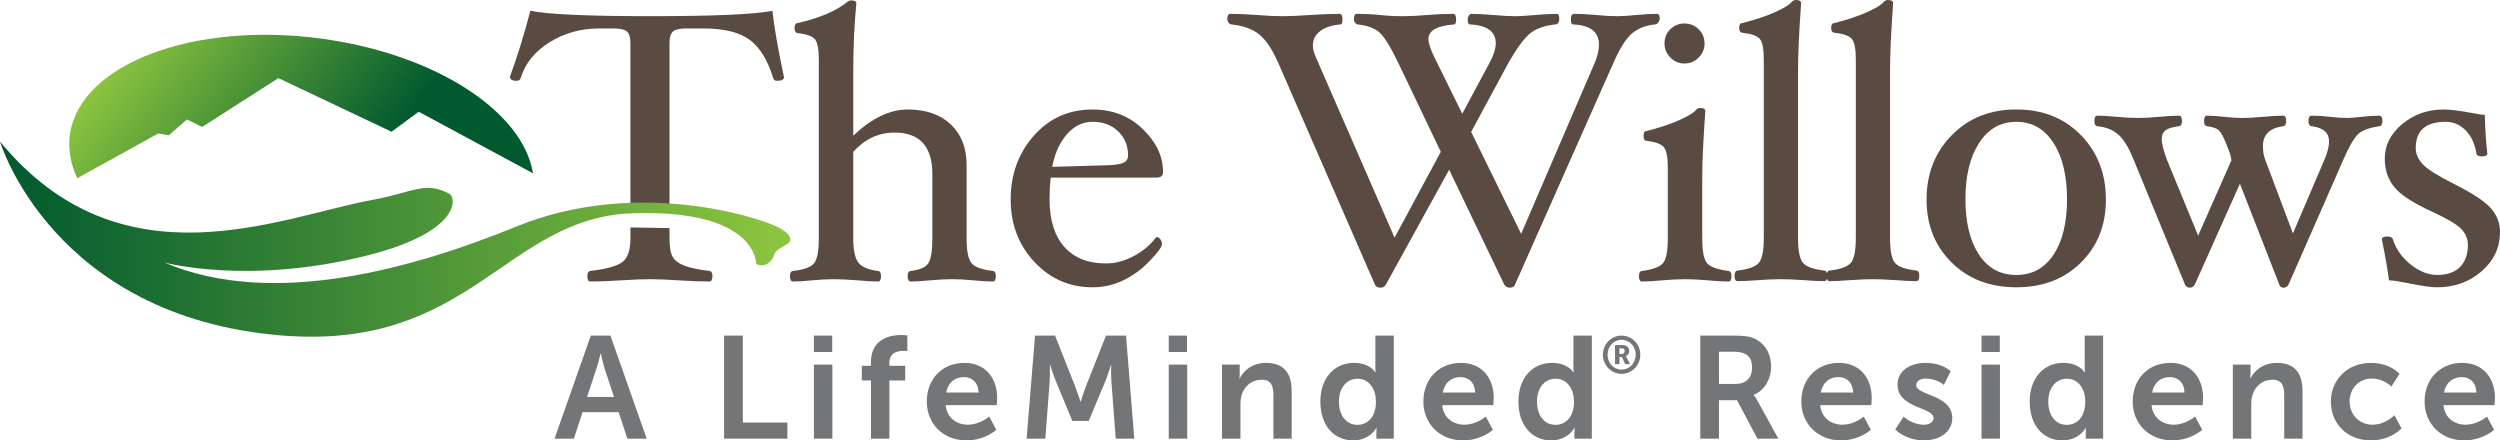
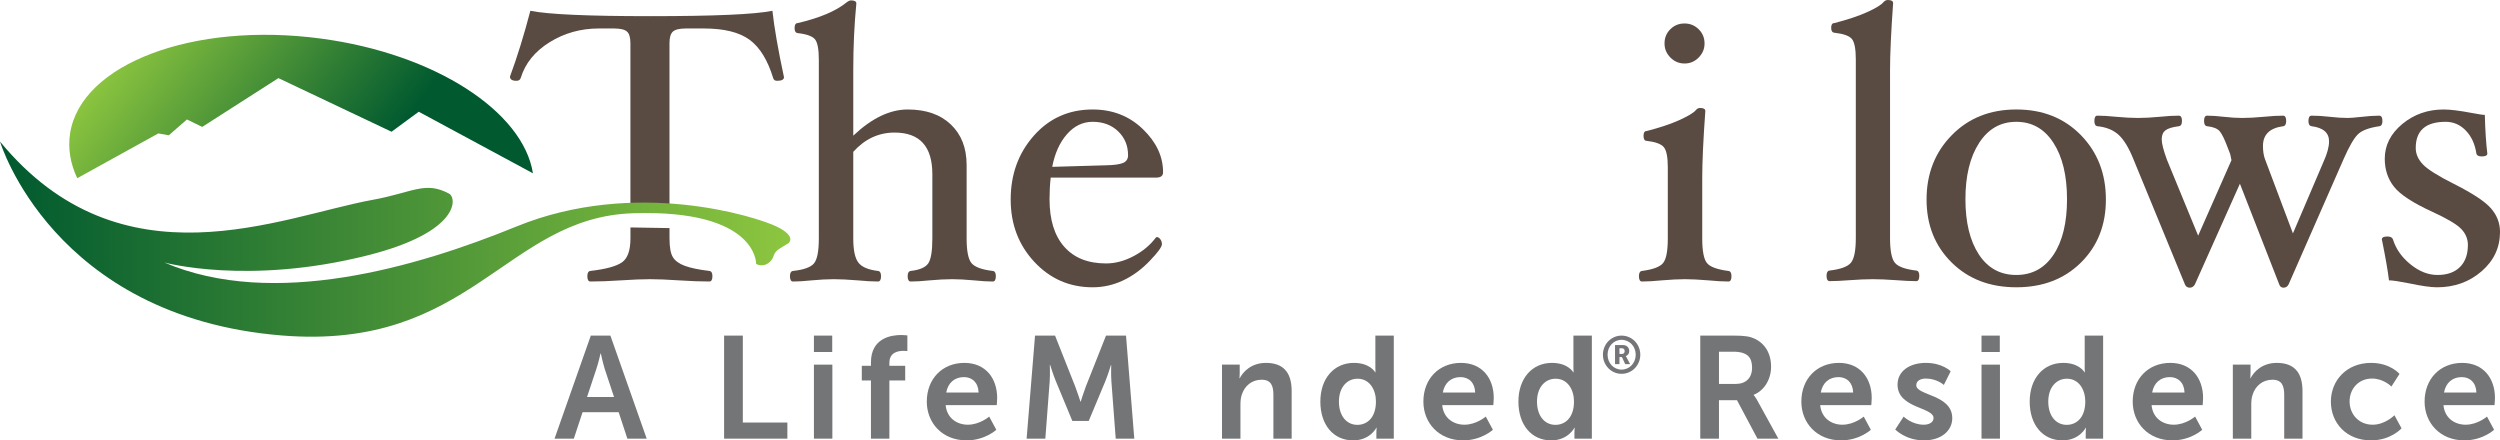
<svg xmlns="http://www.w3.org/2000/svg" enable-background="new 0 0 470.927 82.953" style="height:100%;max-height:100%;max-width:100%;width:100%" version="1.1" viewBox="0 0 470.927 82.953" xml:space="preserve">
  <g display="none">
-     <rect x="-208.87" y="-296.73" width="2520" height="667.57" display="inline" fill="#27AAE1" />
-   </g>
+     </g>
  <path d="m116.54 77.652h-6.805l-1.641 4.976h-3.635l6.832-19.41h3.691l6.836 19.41h-3.639l-1.639-4.976zm-3.414-11.072s-0.438 1.913-0.82 3.009l-1.723 5.192h5.084l-1.723-5.192c-0.355-1.096-0.764-3.009-0.764-3.009h-0.054z" fill="#737577" />
  <path d="m136.4 63.218h3.526v16.374h8.392v3.036h-11.918v-19.41z" fill="#737577" />
  <path d="m153.32 63.218h3.445v3.088h-3.445v-3.088zm0 5.467h3.472v13.943h-3.472v-13.943z" fill="#737577" />
  <path d="m164.06 71.664h-1.722v-2.76h1.722v-0.628c0-4.565 3.747-5.169 5.687-5.169 0.713 0 1.175 0.083 1.175 0.083v2.951s-0.298-0.053-0.711-0.053c-0.983 0-2.678 0.246-2.678 2.269v0.547h2.98v2.76h-2.98v10.964h-3.473v-10.964z" fill="#737577" />
  <path d="m181.66 68.357c4.019 0 6.178 2.924 6.178 6.615 0 0.41-0.081 1.34-0.081 1.34h-9.622c0.219 2.433 2.104 3.691 4.183 3.691 2.242 0 4.02-1.531 4.02-1.531l1.337 2.486s-2.131 1.994-5.602 1.994c-4.623 0-7.492-3.334-7.492-7.3-1e-3 -4.288 2.925-7.295 7.079-7.295zm2.678 5.579c-0.052-1.887-1.229-2.901-2.76-2.901-1.777 0-3.006 1.096-3.336 2.901h6.096z" fill="#737577" />
  <path d="m194.97 63.218h3.772l3.802 9.597c0.436 1.146 0.982 2.839 0.982 2.839h0.055s0.521-1.692 0.956-2.839l3.802-9.597h3.771l1.557 19.41h-3.498l-0.82-10.854c-0.082-1.286-0.027-3.009-0.027-3.009h-0.055s-0.573 1.889-1.039 3.009l-3.141 7.518h-3.09l-3.117-7.518c-0.467-1.12-1.065-3.036-1.065-3.036h-0.058s0.058 1.75-0.023 3.036l-0.824 10.854h-3.525l1.585-19.41z" fill="#737577" />
-   <path d="m220.16 63.218h3.444v3.088h-3.444v-3.088zm0 5.467h3.473v13.943h-3.473v-13.943z" fill="#737577" />
  <path d="m230.19 68.685h3.336v1.614c0 0.519-0.054 0.957-0.054 0.957h0.054c0.601-1.176 2.133-2.898 4.948-2.898 3.087 0 4.837 1.611 4.837 5.304v8.967h-3.441v-8.257c0-1.695-0.438-2.843-2.214-2.843-1.862 0-3.228 1.176-3.747 2.843-0.19 0.574-0.246 1.203-0.246 1.858v6.398h-3.473v-13.943z" fill="#737577" />
  <path d="m255.03 68.357c3.063 0 4.021 1.777 4.021 1.777h0.053s-0.025-0.354-0.025-0.793v-6.124h3.471v19.41h-3.281v-1.148c0-0.521 0.055-0.903 0.055-0.903h-0.055s-1.176 2.377-4.373 2.377c-3.771 0-6.18-2.977-6.18-7.3 0-4.424 2.627-7.296 6.314-7.296zm0.656 11.672c1.805 0 3.5-1.314 3.5-4.401 0-2.161-1.147-4.289-3.471-4.289-1.914 0-3.501 1.557-3.501 4.314 1e-3 2.654 1.424 4.376 3.472 4.376z" fill="#737577" />
  <path d="m275.2 68.357c4.02 0 6.18 2.924 6.18 6.615 0 0.41-0.082 1.34-0.082 1.34h-9.625c0.222 2.433 2.106 3.691 4.187 3.691 2.239 0 4.018-1.531 4.018-1.531l1.339 2.486s-2.132 1.994-5.605 1.994c-4.618 0-7.488-3.334-7.488-7.3-2e-3 -4.288 2.922-7.295 7.076-7.295zm2.68 5.579c-0.056-1.887-1.229-2.901-2.76-2.901-1.779 0-3.008 1.096-3.336 2.901h6.096z" fill="#737577" />
  <path d="m292.34 68.357c3.063 0 4.019 1.777 4.019 1.777h0.057s-0.029-0.354-0.029-0.793v-6.124h3.471v19.41h-3.281v-1.148c0-0.521 0.057-0.903 0.057-0.903h-0.057s-1.173 2.377-4.373 2.377c-3.771 0-6.178-2.977-6.178-7.3-1e-3 -4.424 2.624-7.296 6.314-7.296zm0.657 11.672c1.803 0 3.497-1.314 3.497-4.401 0-2.161-1.147-4.289-3.472-4.289-1.914 0-3.498 1.557-3.498 4.314 1e-3 2.654 1.422 4.376 3.473 4.376z" fill="#737577" />
  <path d="m320.28 63.218h6.262c2.104 0 3.061 0.164 3.906 0.544 1.942 0.877 3.173 2.735 3.173 5.309 0 2.321-1.23 4.479-3.279 5.301v0.053s0.271 0.277 0.654 0.959l3.992 7.245h-3.936l-3.855-7.245h-3.392v7.245h-3.525v-19.411zm6.699 9.103c1.887 0 3.061-1.121 3.061-3.06 0-1.861-0.793-3.01-3.553-3.01h-2.681v6.069h3.173z" fill="#737577" />
  <path d="m346.4 68.357c4.017 0 6.177 2.924 6.177 6.615 0 0.41-0.082 1.34-0.082 1.34h-9.623c0.221 2.433 2.104 3.691 4.185 3.691 2.241 0 4.018-1.531 4.018-1.531l1.339 2.486s-2.13 1.994-5.604 1.994c-4.619 0-7.489-3.334-7.489-7.3-2e-3 -4.288 2.923-7.295 7.079-7.295zm2.68 5.579c-0.057-1.887-1.23-2.901-2.762-2.901-1.779 0-3.008 1.096-3.336 2.901h6.098z" fill="#737577" />
  <path d="m358.59 78.473s1.53 1.531 3.799 1.531c0.986 0 1.832-0.438 1.832-1.259 0-2.077-6.779-1.806-6.779-6.288 0-2.596 2.324-4.1 5.331-4.1 3.142 0 4.674 1.584 4.674 1.584l-1.284 2.571s-1.284-1.204-3.417-1.204c-0.901 0-1.778 0.383-1.778 1.257 0 1.97 6.781 1.723 6.781 6.207 0 2.322-2.023 4.181-5.331 4.181-3.472 0-5.413-2.05-5.413-2.05l1.585-2.43z" fill="#737577" />
  <path d="m373.26 63.218h3.444v3.088h-3.444v-3.088zm0 5.467h3.473v13.943h-3.473v-13.943z" fill="#737577" />
  <path d="m388.65 68.357c3.061 0 4.018 1.777 4.018 1.777h0.055s-0.027-0.354-0.027-0.793v-6.124h3.471v19.41h-3.279v-1.148c0-0.521 0.055-0.903 0.055-0.903h-0.055s-1.176 2.377-4.375 2.377c-3.771 0-6.178-2.977-6.178-7.3-1e-3 -4.424 2.624-7.296 6.315-7.296zm0.657 11.672c1.803 0 3.499-1.314 3.499-4.401 0-2.161-1.15-4.289-3.474-4.289-1.913 0-3.498 1.557-3.498 4.314 0 2.654 1.422 4.376 3.473 4.376z" fill="#737577" />
  <path d="m408.82 68.357c4.018 0 6.177 2.924 6.177 6.615 0 0.41-0.081 1.34-0.081 1.34h-9.623c0.219 2.433 2.105 3.691 4.182 3.691 2.242 0 4.02-1.531 4.02-1.531l1.34 2.486s-2.134 1.994-5.604 1.994c-4.62 0-7.49-3.334-7.49-7.3-2e-3 -4.288 2.923-7.295 7.079-7.295zm2.678 5.579c-0.054-1.887-1.23-2.901-2.76-2.901-1.778 0-3.008 1.096-3.336 2.901h6.096z" fill="#737577" />
  <path d="m420.6 68.685h3.333v1.614c0 0.519-0.054 0.957-0.054 0.957h0.054c0.604-1.176 2.135-2.898 4.949-2.898 3.089 0 4.84 1.611 4.84 5.304v8.967h-3.445v-8.257c0-1.695-0.437-2.843-2.213-2.843-1.861 0-3.228 1.176-3.746 2.843-0.191 0.574-0.245 1.203-0.245 1.858v6.398h-3.473v-13.943z" fill="#737577" />
  <path d="m446.64 68.357c3.637 0 5.36 2.077 5.36 2.077l-1.531 2.38s-1.449-1.506-3.636-1.506c-2.57 0-4.238 1.941-4.238 4.319 0 2.352 1.697 4.376 4.348 4.376 2.352 0 4.1-1.78 4.1-1.78l1.34 2.463s-1.996 2.267-5.742 2.267c-4.617 0-7.57-3.254-7.57-7.3-2e-3 -3.962 2.951-7.296 7.569-7.296z" fill="#737577" />
  <path d="m463.8 68.357c4.02 0 6.18 2.924 6.18 6.615 0 0.41-0.084 1.34-0.084 1.34h-9.619c0.219 2.433 2.102 3.691 4.182 3.691 2.242 0 4.018-1.531 4.018-1.531l1.339 2.486s-2.132 1.994-5.604 1.994c-4.619 0-7.49-3.334-7.49-7.3-1e-3 -4.288 2.923-7.295 7.078-7.295zm2.679 5.579c-0.054-1.887-1.23-2.901-2.761-2.901-1.775 0-3.006 1.096-3.336 2.901h6.097z" fill="#737577" />
  <path d="m305.45 63.218c1.965 0 3.535 1.601 3.535 3.596 0 1.994-1.57 3.604-3.535 3.604-1.936 0-3.506-1.61-3.506-3.604 0-1.996 1.571-3.596 3.506-3.596zm0 6.405c1.512 0 2.672-1.237 2.672-2.81 0-1.563-1.16-2.8-2.672-2.8-1.482 0-2.632 1.237-2.632 2.8 0 1.573 1.15 2.81 2.632 2.81zm-1.226-4.626h1.492c0.705 0 1.178 0.449 1.178 1.137 0 0.56-0.383 0.867-0.638 0.936v0.018s0.038 0.039 0.128 0.208l0.68 1.295h-0.926l-0.609-1.325h-0.47v1.325h-0.835v-3.594zm1.296 1.679c0.322 0 0.519-0.208 0.519-0.542 0-0.343-0.196-0.527-0.51-0.527h-0.47v1.069h0.461z" fill="#747578" />
  <path d="m187.59 52.014c0 0.676-0.192 1.015-0.581 1.015-0.967 0-2.162-0.069-3.587-0.219-1.552-0.143-2.906-0.217-4.072-0.217-1.214 0-2.608 0.074-4.186 0.217-1.432 0.149-2.633 0.219-3.604 0.219-0.391 0-0.582-0.339-0.582-1.015 0-0.604 0.191-0.929 0.58-0.978 1.672-0.191 2.768-0.664 3.289-1.413 0.521-0.747 0.781-2.322 0.781-4.713v-12.108c0-5.218-2.374-7.831-7.12-7.831-3.005 0-5.597 1.213-7.777 3.627v16.312c0 2.177 0.313 3.687 0.946 4.53 0.629 0.847 1.864 1.377 3.704 1.596 0.389 0.049 0.581 0.374 0.581 0.978 0 0.676-0.192 1.015-0.578 1.015-0.988 0-2.278-0.069-3.869-0.219-1.784-0.143-3.269-0.217-4.449-0.217-1.207 0-2.584 0.074-4.129 0.217-1.377 0.149-2.561 0.219-3.552 0.219-0.388 0-0.579-0.339-0.579-1.015 0-0.604 0.191-0.929 0.579-0.978 2.03-0.219 3.347-0.694 3.952-1.43 0.604-0.737 0.906-2.301 0.906-4.694v-33.644c0-1.953-0.236-3.235-0.707-3.839-0.471-0.602-1.565-1.001-3.281-1.194-0.387-0.051-0.578-0.357-0.578-0.925 0-0.641 0.191-0.959 0.578-0.959 4.118-0.966 7.166-2.25 9.143-3.844 0.361-0.291 0.662-0.434 0.902-0.434 0.675 0 1.012 0.191 1.012 0.579-0.389 3.964-0.581 8.167-0.581 12.613v12.288c3.467-3.286 6.888-4.93 10.255-4.93 3.445 0 6.154 0.943 8.131 2.829 1.975 1.884 2.966 4.42 2.966 7.611v13.847c0 2.368 0.308 3.92 0.923 4.657 0.615 0.738 1.949 1.229 4.004 1.469 0.387 0.049 0.58 0.374 0.58 0.978z" fill="#5A4B42" />
  <path d="m219.09 32.44c0 0.678-0.437 1.017-1.306 1.017h-19.863c-0.145 1.305-0.219 2.659-0.219 4.061 0 3.89 0.926 6.878 2.775 8.967 1.848 2.094 4.475 3.139 7.883 3.139 1.715 0 3.443-0.459 5.184-1.379 1.738-0.918 3.141-2.089 4.203-3.517l0.182-0.069c0.219 0 0.43 0.132 0.635 0.395 0.205 0.268 0.309 0.583 0.309 0.945 0 0.505-0.773 1.565-2.321 3.171-1.545 1.609-3.224 2.834-5.038 3.678-1.811 0.846-3.709 1.271-5.69 1.271-4.349 0-8.01-1.596-10.982-4.785-2.971-3.188-4.458-7.104-4.458-11.743 0-4.738 1.456-8.748 4.367-12.036 2.912-3.286 6.604-4.93 11.073-4.93 3.747 0 6.895 1.229 9.444 3.682 2.547 2.449 3.822 5.161 3.822 8.133zm-6.596-3.189c0-1.812-0.624-3.315-1.868-4.512-1.246-1.197-2.846-1.794-4.804-1.794-1.861 0-3.472 0.777-4.84 2.338-1.364 1.557-2.289 3.606-2.771 6.145l10.076-0.291c1.522-0.027 2.604-0.17 3.244-0.436 0.64-0.264 0.963-0.749 0.963-1.45z" fill="#5A4B42" />
-   <path d="m312.64 3.465c0 0.284-0.091 0.544-0.271 0.784-0.181 0.233-0.383 0.353-0.6 0.353-1.789 0.171-3.25 0.747-4.385 1.732-1.136 0.982-2.311 2.859-3.516 5.628l-18.486 41.645c-0.121 0.388-0.457 0.583-1.015 0.583-0.437 0-0.774-0.195-1.015-0.583l-10.377-21.633-11.917 21.633c-0.24 0.388-0.578 0.583-1.015 0.583-0.532 0-0.879-0.195-1.051-0.583l-18.158-41.645c-1.137-2.599-2.334-4.414-3.592-5.446-1.255-1.033-3.006-1.669-5.254-1.914-0.193 0-0.374-0.099-0.543-0.302-0.172-0.203-0.254-0.431-0.254-0.694 0-0.666 0.193-0.996 0.579-0.996 1.621 0 3.313 0.072 5.079 0.217 1.644 0.146 3.194 0.219 4.644 0.219 1.476 0 3.216-0.074 5.222-0.219 2.103-0.145 3.965-0.217 5.586-0.217 0.386 0 0.578 0.33 0.578 0.996 0 0.664-0.122 0.996-0.362 0.996-1.618 0.123-2.892 0.535-3.823 1.241-0.93 0.703-1.396 1.625-1.396 2.767 0 0.583 0.192 1.312 0.58 2.186l14.816 33.974 8.707-16.175-7.951-16.632c-1.425-2.988-2.596-4.914-3.514-5.774-0.918-0.862-2.309-1.39-4.168-1.586-0.171 0-0.332-0.099-0.489-0.302-0.159-0.203-0.236-0.431-0.236-0.694 0-0.666 0.17-0.996 0.507-0.996 1.617 0 3.105 0.072 4.458 0.217 1.308 0.146 2.695 0.219 4.168 0.219 1.448 0 2.985-0.074 4.603-0.219 1.668-0.145 3.311-0.217 4.93-0.217 0.386 0 0.58 0.33 0.58 0.996 0 0.664-0.122 0.996-0.363 0.996-3.237 0.222-4.857 1.144-4.857 2.771 0 0.729 0.375 1.863 1.126 3.392l5.251 10.66 5.225-9.753c0.726-1.384 1.09-2.55 1.09-3.5 0-2.232-1.621-3.424-4.858-3.569-0.292 0-0.437-0.332-0.437-0.996 0-0.237 0.072-0.463 0.219-0.678 0.145-0.212 0.289-0.318 0.436-0.318 1.159 0 2.586 0.072 4.276 0.217 1.618 0.146 2.948 0.219 3.987 0.219 0.747 0 1.846-0.06 3.298-0.185 1.838-0.168 3.37-0.251 4.603-0.251 0.289 0 0.436 0.284 0.436 0.855 0 0.759-0.264 1.137-0.797 1.137-1.885 0.196-3.402 0.717-4.548 1.568-1.15 0.851-2.581 2.781-4.298 5.792l-6.955 12.882 9.415 19.198 13.931-32.371c0.482-1.19 0.726-2.283 0.726-3.279 0-2.38-1.62-3.646-4.858-3.791-0.289 0-0.434-0.332-0.434-0.996 0-0.666 0.217-0.996 0.653-0.996 1.181 0 2.585 0.072 4.202 0.217 1.499 0.146 2.756 0.219 3.771 0.219 1.06 0 2.292-0.074 3.695-0.219 1.448-0.145 2.751-0.217 3.909-0.217 0.337-1e-3 0.507 0.283 0.507 0.854z" fill="#5A4B42" />
  <path d="m326.16 52.014c0 0.676-0.192 1.015-0.579 1.015-0.99 0-2.261-0.069-3.807-0.219-1.734-0.143-3.189-0.217-4.367-0.217-1.201 0-2.646 0.074-4.33 0.217-1.521 0.149-2.781 0.219-3.771 0.219-0.385 0-0.578-0.339-0.578-1.015 0-0.604 0.193-0.929 0.578-0.978 2.055-0.268 3.377-0.761 3.97-1.484 0.594-0.725 0.889-2.267 0.889-4.633v-13.392c0-1.93-0.247-3.196-0.744-3.8-0.493-0.602-1.575-1-3.244-1.194-0.388 0-0.581-0.318-0.581-0.961 0-0.59 0.193-0.888 0.579-0.888 2.529-0.65 4.602-1.347 6.216-2.084 1.611-0.736 2.626-1.347 3.036-1.831 0.241-0.291 0.505-0.434 0.796-0.434 0.674 0 1.012 0.191 1.012 0.581-0.389 5.412-0.582 9.618-0.582 12.613v11.381c0 2.368 0.295 3.917 0.889 4.639 0.594 0.727 1.939 1.22 4.041 1.487 0.385 0.049 0.577 0.374 0.577 0.978zm-5.072-43.824c0 1.017-0.37 1.9-1.108 2.647-0.734 0.75-1.623 1.125-2.662 1.125s-1.928-0.376-2.665-1.125c-0.735-0.747-1.105-1.63-1.105-2.647 0-1.063 0.36-1.955 1.087-2.679 0.726-0.727 1.62-1.088 2.684-1.088 1.039 0 1.928 0.362 2.662 1.088 0.737 0.724 1.107 1.616 1.107 2.679z" fill="#5A4B42" />
-   <path d="m344.21 51.942c0 0.676-0.192 1.017-0.581 1.017-0.99 0-2.259-0.064-3.807-0.182-1.741-0.125-3.202-0.185-4.386-0.185-1.159 0-2.597 0.06-4.313 0.185-1.545 0.117-2.815 0.182-3.804 0.182-0.388 0-0.58-0.341-0.58-1.017 0-0.604 0.192-0.932 0.58-0.979 2.052-0.242 3.39-0.731 4.003-1.467 0.617-0.735 0.925-2.287 0.925-4.653v-33.646c0-1.958-0.24-3.235-0.726-3.839-0.482-0.604-1.594-1.003-3.332-1.194-0.389-0.051-0.58-0.359-0.58-0.927 0-0.59 0.191-0.885 0.58-0.885 2.536-0.655 4.615-1.347 6.235-2.084 1.617-0.738 2.632-1.36 3.042-1.868 0.241-0.266 0.51-0.4 0.799-0.4 0.678 0 1.015 0.193 1.015 0.581-0.385 5.412-0.578 9.615-0.578 12.612v31.645c0 2.368 0.299 3.923 0.907 4.658 0.603 0.735 1.942 1.225 4.021 1.467 0.388 0.048 0.58 0.376 0.58 0.979z" fill="#5A4B42" />
  <path d="m361.54 51.942c0 0.676-0.193 1.017-0.578 1.017-0.994 0-2.263-0.064-3.808-0.182-1.74-0.125-3.201-0.185-4.388-0.185-1.157 0-2.597 0.06-4.313 0.185-1.545 0.117-2.813 0.182-3.804 0.182-0.386 0-0.581-0.341-0.581-1.017 0-0.604 0.195-0.932 0.581-0.979 2.054-0.242 3.389-0.731 4.007-1.467 0.613-0.735 0.924-2.287 0.924-4.653v-33.646c0-1.958-0.244-3.235-0.726-3.839-0.485-0.604-1.597-1.003-3.335-1.194-0.389-0.051-0.58-0.359-0.58-0.927 0-0.59 0.191-0.885 0.58-0.885 2.537-0.655 4.615-1.347 6.235-2.084 1.617-0.738 2.632-1.36 3.041-1.868 0.245-0.265 0.51-0.399 0.8-0.399 0.677 0 1.014 0.193 1.014 0.581-0.385 5.412-0.581 9.615-0.581 12.612v31.645c0 2.368 0.304 3.923 0.909 4.658 0.603 0.735 1.943 1.225 4.024 1.467 0.386 0.047 0.579 0.375 0.579 0.978z" fill="#5A4B42" />
  <path d="m396.69 37.589c0 4.808-1.565 8.765-4.7 11.87-3.132 3.104-7.19 4.658-12.175 4.658s-9.047-1.559-12.191-4.677c-3.145-3.117-4.717-7.067-4.717-11.852 0-4.858 1.584-8.9 4.753-12.126s7.22-4.84 12.155-4.84c4.961 0 9.012 1.609 12.156 4.821 3.145 3.216 4.719 7.265 4.719 12.146zm-7.324-0.071c0-4.425-0.849-7.958-2.554-10.604-1.702-2.647-4.042-3.968-7.012-3.968-2.951 0-5.282 1.331-6.997 3.987-1.717 2.659-2.574 6.187-2.574 10.586 0 4.369 0.846 7.847 2.536 10.42 1.692 2.573 4.036 3.857 7.035 3.857 2.994 0 5.337-1.272 7.03-3.823 1.693-2.549 2.536-6.037 2.536-10.455z" fill="#5A4B42" />
  <path d="m448.78 22.8c0 0.604-0.195 0.929-0.581 0.978-1.982 0.291-3.34 0.809-4.078 1.559-0.737 0.75-1.614 2.271-2.626 4.57l-10.406 23.7c-0.217 0.388-0.53 0.583-0.942 0.583-0.386 0-0.65-0.195-0.795-0.583l-7.418-18.998-8.496 18.998c-0.242 0.388-0.555 0.583-0.943 0.583-0.434 0-0.734-0.195-0.903-0.583l-9.753-23.701c-0.846-2.094-1.765-3.595-2.752-4.506-0.994-0.911-2.322-1.453-3.988-1.623-0.385-0.046-0.581-0.378-0.581-0.996 0-0.664 0.19-0.994 0.566-0.994 0.964 0 2.146 0.067 3.557 0.215 1.575 0.145 2.949 0.216 4.123 0.216 1.151 0 2.503-0.071 4.054-0.216 1.422-0.148 2.629-0.215 3.621-0.215 0.385 0 0.581 0.33 0.581 0.994 0 0.618-0.196 0.95-0.581 0.996-1.208 0.15-2.049 0.406-2.521 0.768-0.476 0.362-0.713 0.929-0.713 1.702 0 0.775 0.328 2.057 0.987 3.853l5.876 14.289 6.276-14.215-0.235-1.139c-0.119-0.27-0.268-0.646-0.436-1.132-0.604-1.628-1.124-2.695-1.558-3.196-0.437-0.496-1.22-0.807-2.355-0.929-0.388-0.046-0.581-0.378-0.581-0.996 0-0.664 0.193-0.994 0.581-0.994 0.87 0 1.919 0.067 3.15 0.215 1.313 0.145 2.461 0.216 3.442 0.216 1.145 0 2.488-0.071 4.031-0.216 1.465-0.148 2.697-0.215 3.685-0.215 0.39 0 0.583 0.334 0.583 1.013 0 0.604-0.193 0.929-0.583 0.978-2.526 0.343-3.791 1.582-3.791 3.712 0 0.98 0.129 1.81 0.386 2.497l5.258 13.978 5.75-13.464c0.704-1.547 1.055-2.838 1.055-3.872 0-1.619-1.088-2.568-3.269-2.852-0.409-0.048-0.614-0.374-0.614-0.978 0-0.678 0.193-1.013 0.578-1.013 1.04 0 2.193 0.067 3.458 0.215 1.235 0.145 2.343 0.216 3.325 0.216 0.53 0 1.322-0.06 2.379-0.18 1.439-0.168 2.636-0.251 3.59-0.251 0.405 0 0.607 0.335 0.607 1.013z" fill="#5A4B42" />
  <path d="m470.93 43.676c0 2.952-1.158 5.429-3.475 7.432-2.316 2.007-5.115 3.01-8.395 3.01-1.158 0-2.942-0.256-5.354-0.764-1.813-0.362-3.042-0.544-3.692-0.544-0.196-1.688-0.642-4.261-1.341-7.718 0-0.364 0.353-0.546 1.052-0.546 0.581 0 0.93 0.195 1.051 0.583 0.557 1.787 1.656 3.346 3.299 4.674 1.644 1.33 3.336 1.992 5.077 1.992 1.811 0 3.217-0.493 4.22-1.485 1.002-0.988 1.506-2.379 1.506-4.166 0-1.137-0.418-2.14-1.25-3.012-0.834-0.869-2.641-1.943-5.422-3.224-3.646-1.667-6.06-3.237-7.23-4.715-1.172-1.471-1.756-3.235-1.756-5.287 0-2.539 1.099-4.72 3.297-6.544 2.199-1.826 4.799-2.739 7.792-2.739 1.257 0 3.021 0.219 5.292 0.652 1.259 0.242 2.081 0.364 2.467 0.364 0.072 2.85 0.229 5.28 0.473 7.284 0 0.362-0.353 0.544-1.051 0.544-0.609 0-0.945-0.193-1.019-0.579-0.265-1.764-0.927-3.198-1.985-4.296-1.06-1.1-2.324-1.648-3.794-1.648-3.759 0-5.638 1.642-5.638 4.927 0 1.114 0.445 2.138 1.337 3.083 0.888 0.941 2.825 2.163 5.81 3.662 3.56 1.79 5.902 3.334 7.035 4.639 1.128 1.304 1.694 2.777 1.694 4.421z" fill="#5A4B42" />
  <linearGradient id="c" x1="65.907" x2="25.5" y1="36.46" y2="5.032" gradientUnits="userSpaceOnUse">
    <stop stop-color="#00592F" offset="0" />
    <stop stop-color="#8DC63F" offset="1" />
  </linearGradient>
  <path d="m29.817 25.133l1.98 0.349 3.418-2.977 2.878 1.402 14.351-9.191 21.314 10.1 5.125-3.768 21.508 11.599c-1.835-11.625-18.396-22.498-39.92-25.378-24.086-3.221-45.251 4.785-47.271 17.879-0.438 2.835 0.061 5.676 1.349 8.42l15.268-8.435z" fill="url(#c)" />
  <linearGradient id="b" x1="101.16" x2="101.16" y1="37.264" y2="37.264" gradientUnits="userSpaceOnUse">
    <stop stop-color="#83C341" offset="0" />
    <stop stop-color="#48A748" offset="1" />
  </linearGradient>
  <path d="m101.16 37.264" fill="url(#b)" />
  <g fill="#5A4B42">
    <path d="m145.5 2.031c-3.288 0.676-10.965 1.015-23.033 1.015-11.752 0-19.275-0.339-22.563-1.015-1.209 4.614-2.489 8.746-3.841 12.394 0 0.533 0.408 0.798 1.23 0.798 0.41 0 0.677-0.18 0.799-0.542 0.844-2.755 2.656-4.997 5.437-6.726 2.778-1.728 5.874-2.59 9.279-2.59h2.827c1.209 0 2.031 0.191 2.465 0.579 0.436 0.387 0.651 1.111 0.651 2.174v30.167l7.36 0.612v-30.778c0-1.063 0.217-1.787 0.65-2.174 0.437-0.388 1.244-0.579 2.429-0.579h3.408c3.792 0 6.657 0.706 8.589 2.119 1.934 1.414 3.421 3.823 4.458 7.231 0.097 0.339 0.341 0.507 0.726 0.507 0.871 0 1.307-0.228 1.307-0.687-1.114-5.198-1.836-9.364-2.178-12.505z" />
    <path d="m133.62 51.036c-2.006-0.239-3.547-0.563-4.621-0.961-1.076-0.399-1.824-0.941-2.247-1.633-0.423-0.685-0.634-1.863-0.634-3.532v-1.943l-7.36-0.125v2.068c0 2.248-0.523 3.747-1.576 4.494-1.052 0.749-3.038 1.293-5.963 1.632-0.386 0.049-0.579 0.374-0.579 0.978 0 0.676 0.193 1.015 0.579 1.015 1.618 0 3.554-0.069 5.801-0.219 2.155-0.143 3.974-0.217 5.454-0.217 1.434 0 3.215 0.074 5.346 0.217 2.248 0.149 4.182 0.219 5.801 0.219 0.387 0 0.58-0.339 0.58-1.015-1e-3 -0.604-0.194-0.929-0.581-0.978z" />
  </g>
  <linearGradient id="a" x2="148.88" y1="45.044" y2="45.044" gradientUnits="userSpaceOnUse">
    <stop stop-color="#00592F" offset="0" />
    <stop stop-color="#8DC63F" offset="1" />
  </linearGradient>
  <path d="m0 26.662s9.879 32.999 53.043 36.529c35.728 2.924 42.159-22.251 66.217-23.023 23.456-0.749 23.176 9.536 23.176 9.536s1.194 0.757 2.427-0.239c1.23-0.998 0.478-1.713 2.068-2.682l1.602-0.976s1.629-1.238-2.197-3.113c-3.824-1.869-26.646-9.172-49.058-0.025-18.906 7.716-45.835 15.553-66.326 6.777 0 0 15.784 4.344 38.312-1.349 17.48-4.418 16.771-10.844 15.354-11.61-4.553-2.451-6.828-0.226-14.38 1.148-17.365 3.159-47.301 16.916-70.238-10.973z" fill="url(#a)" />
</svg>